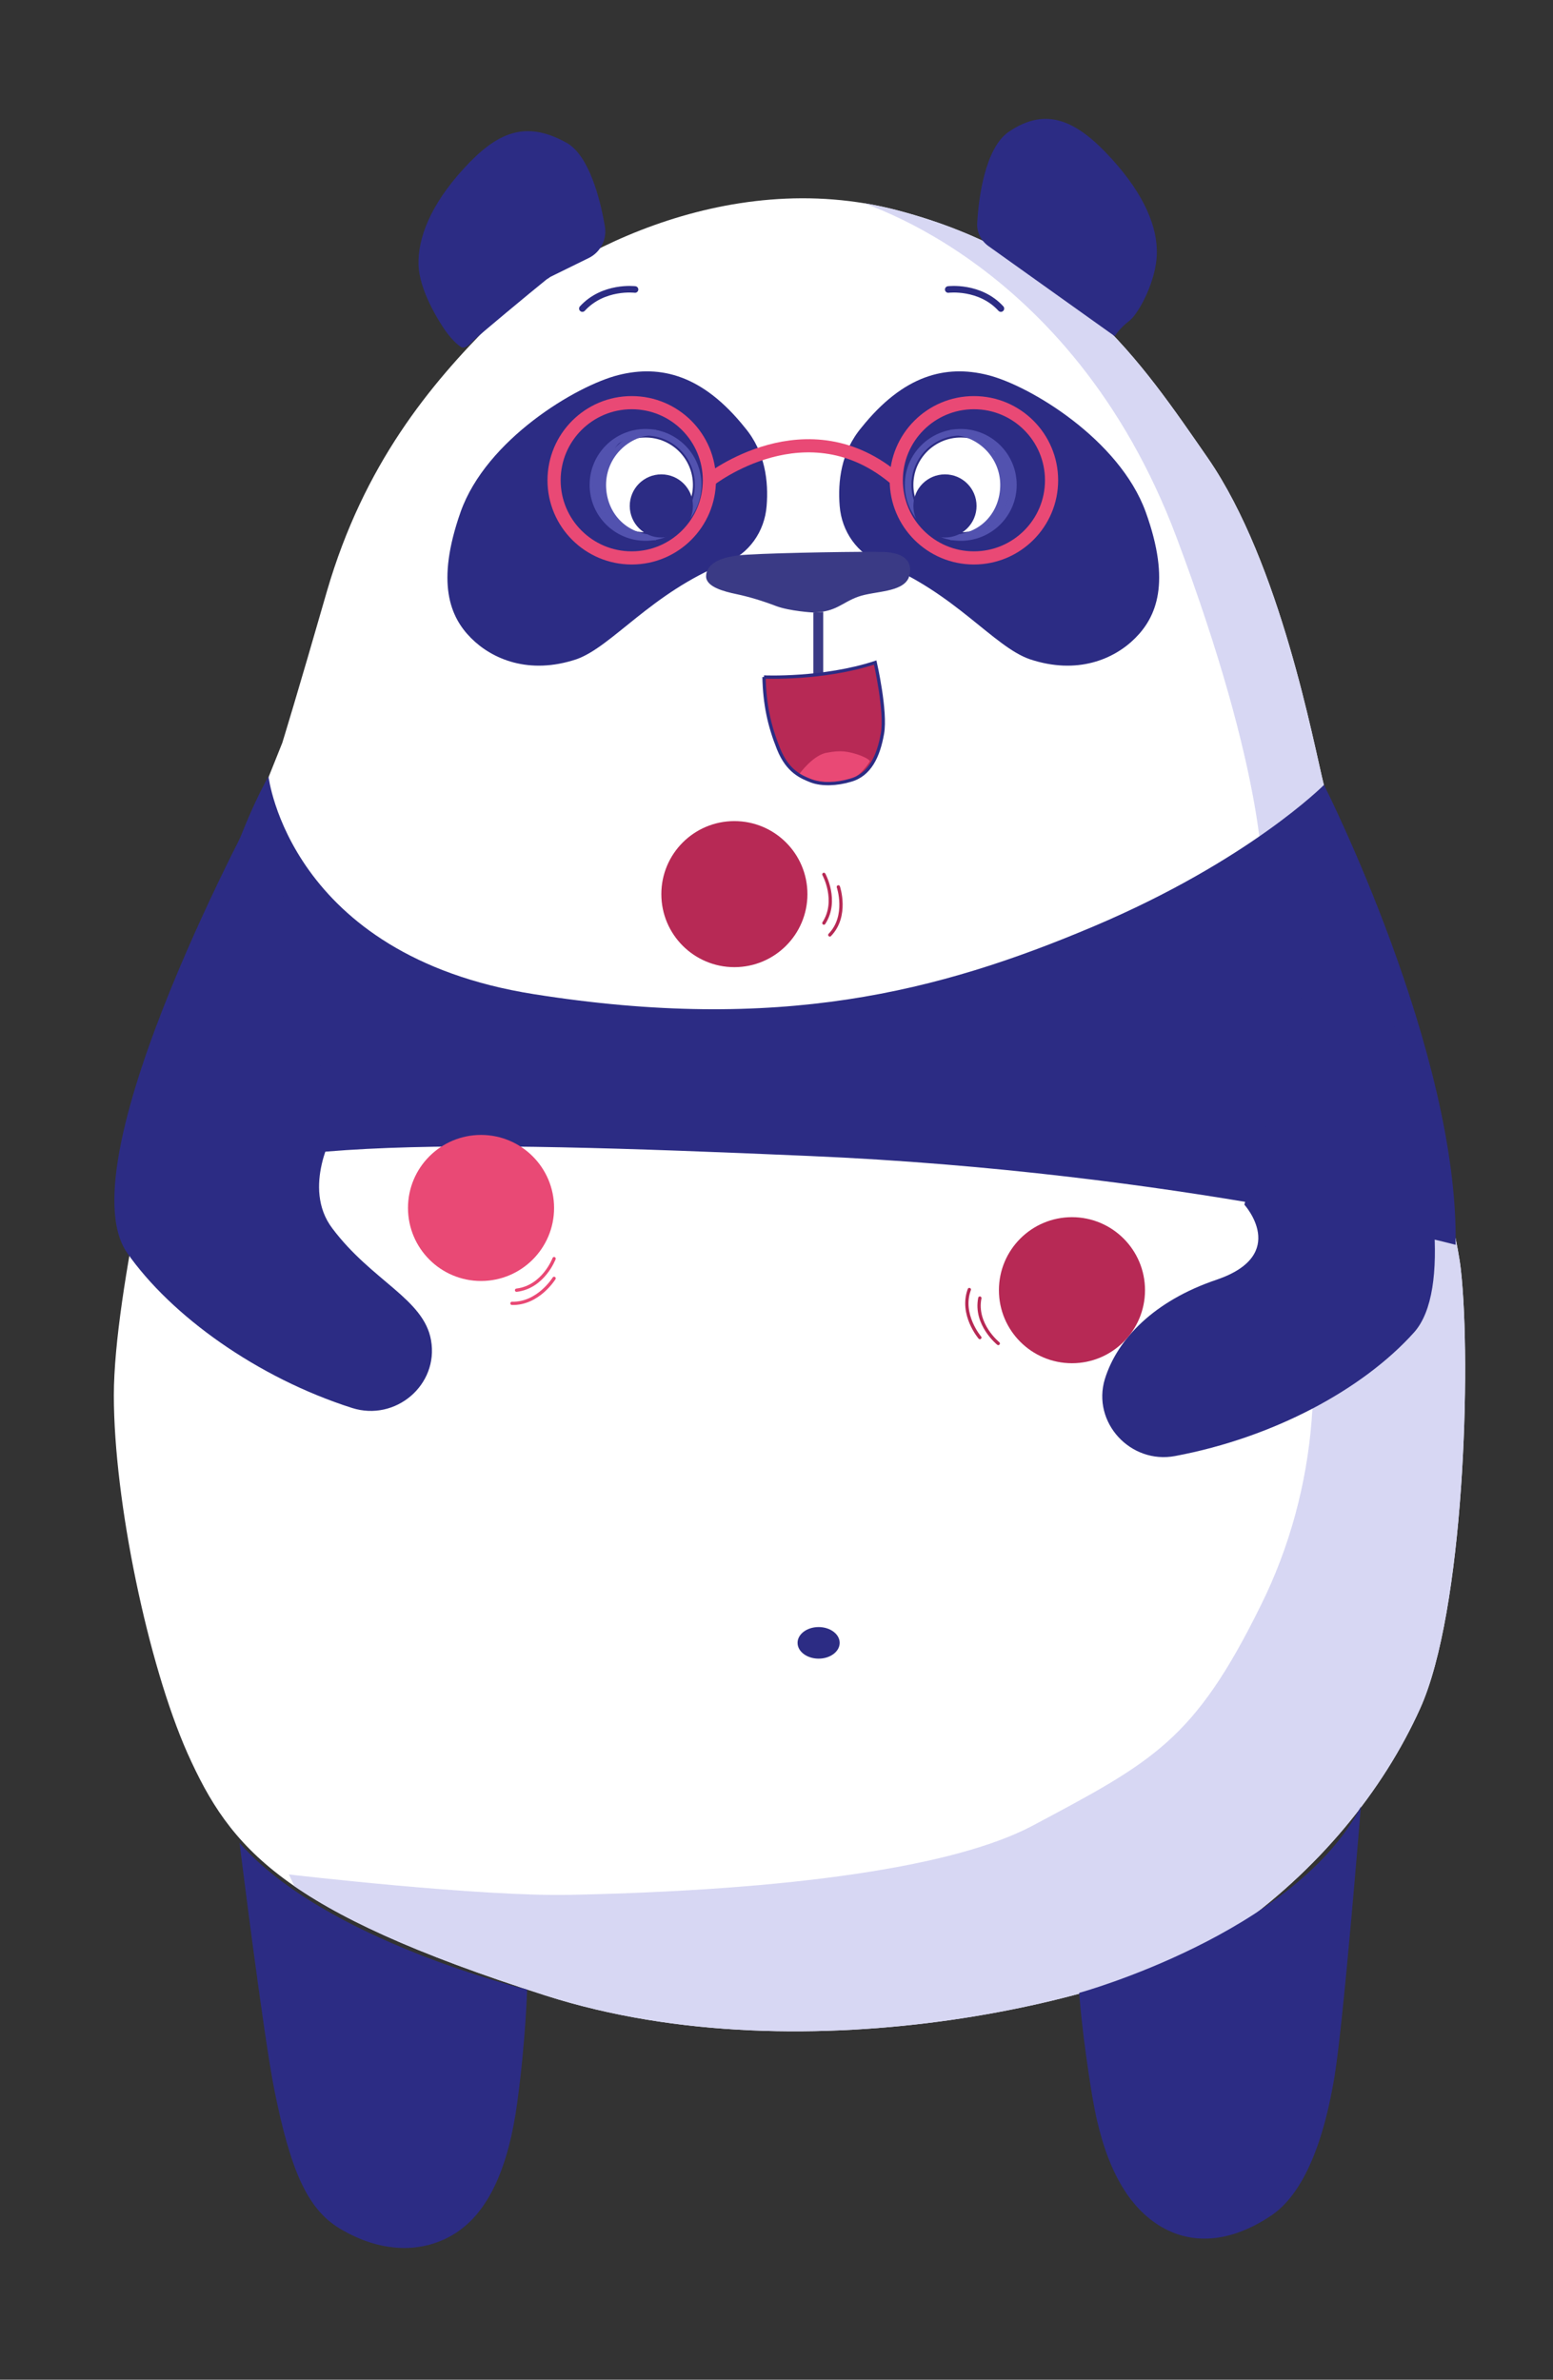
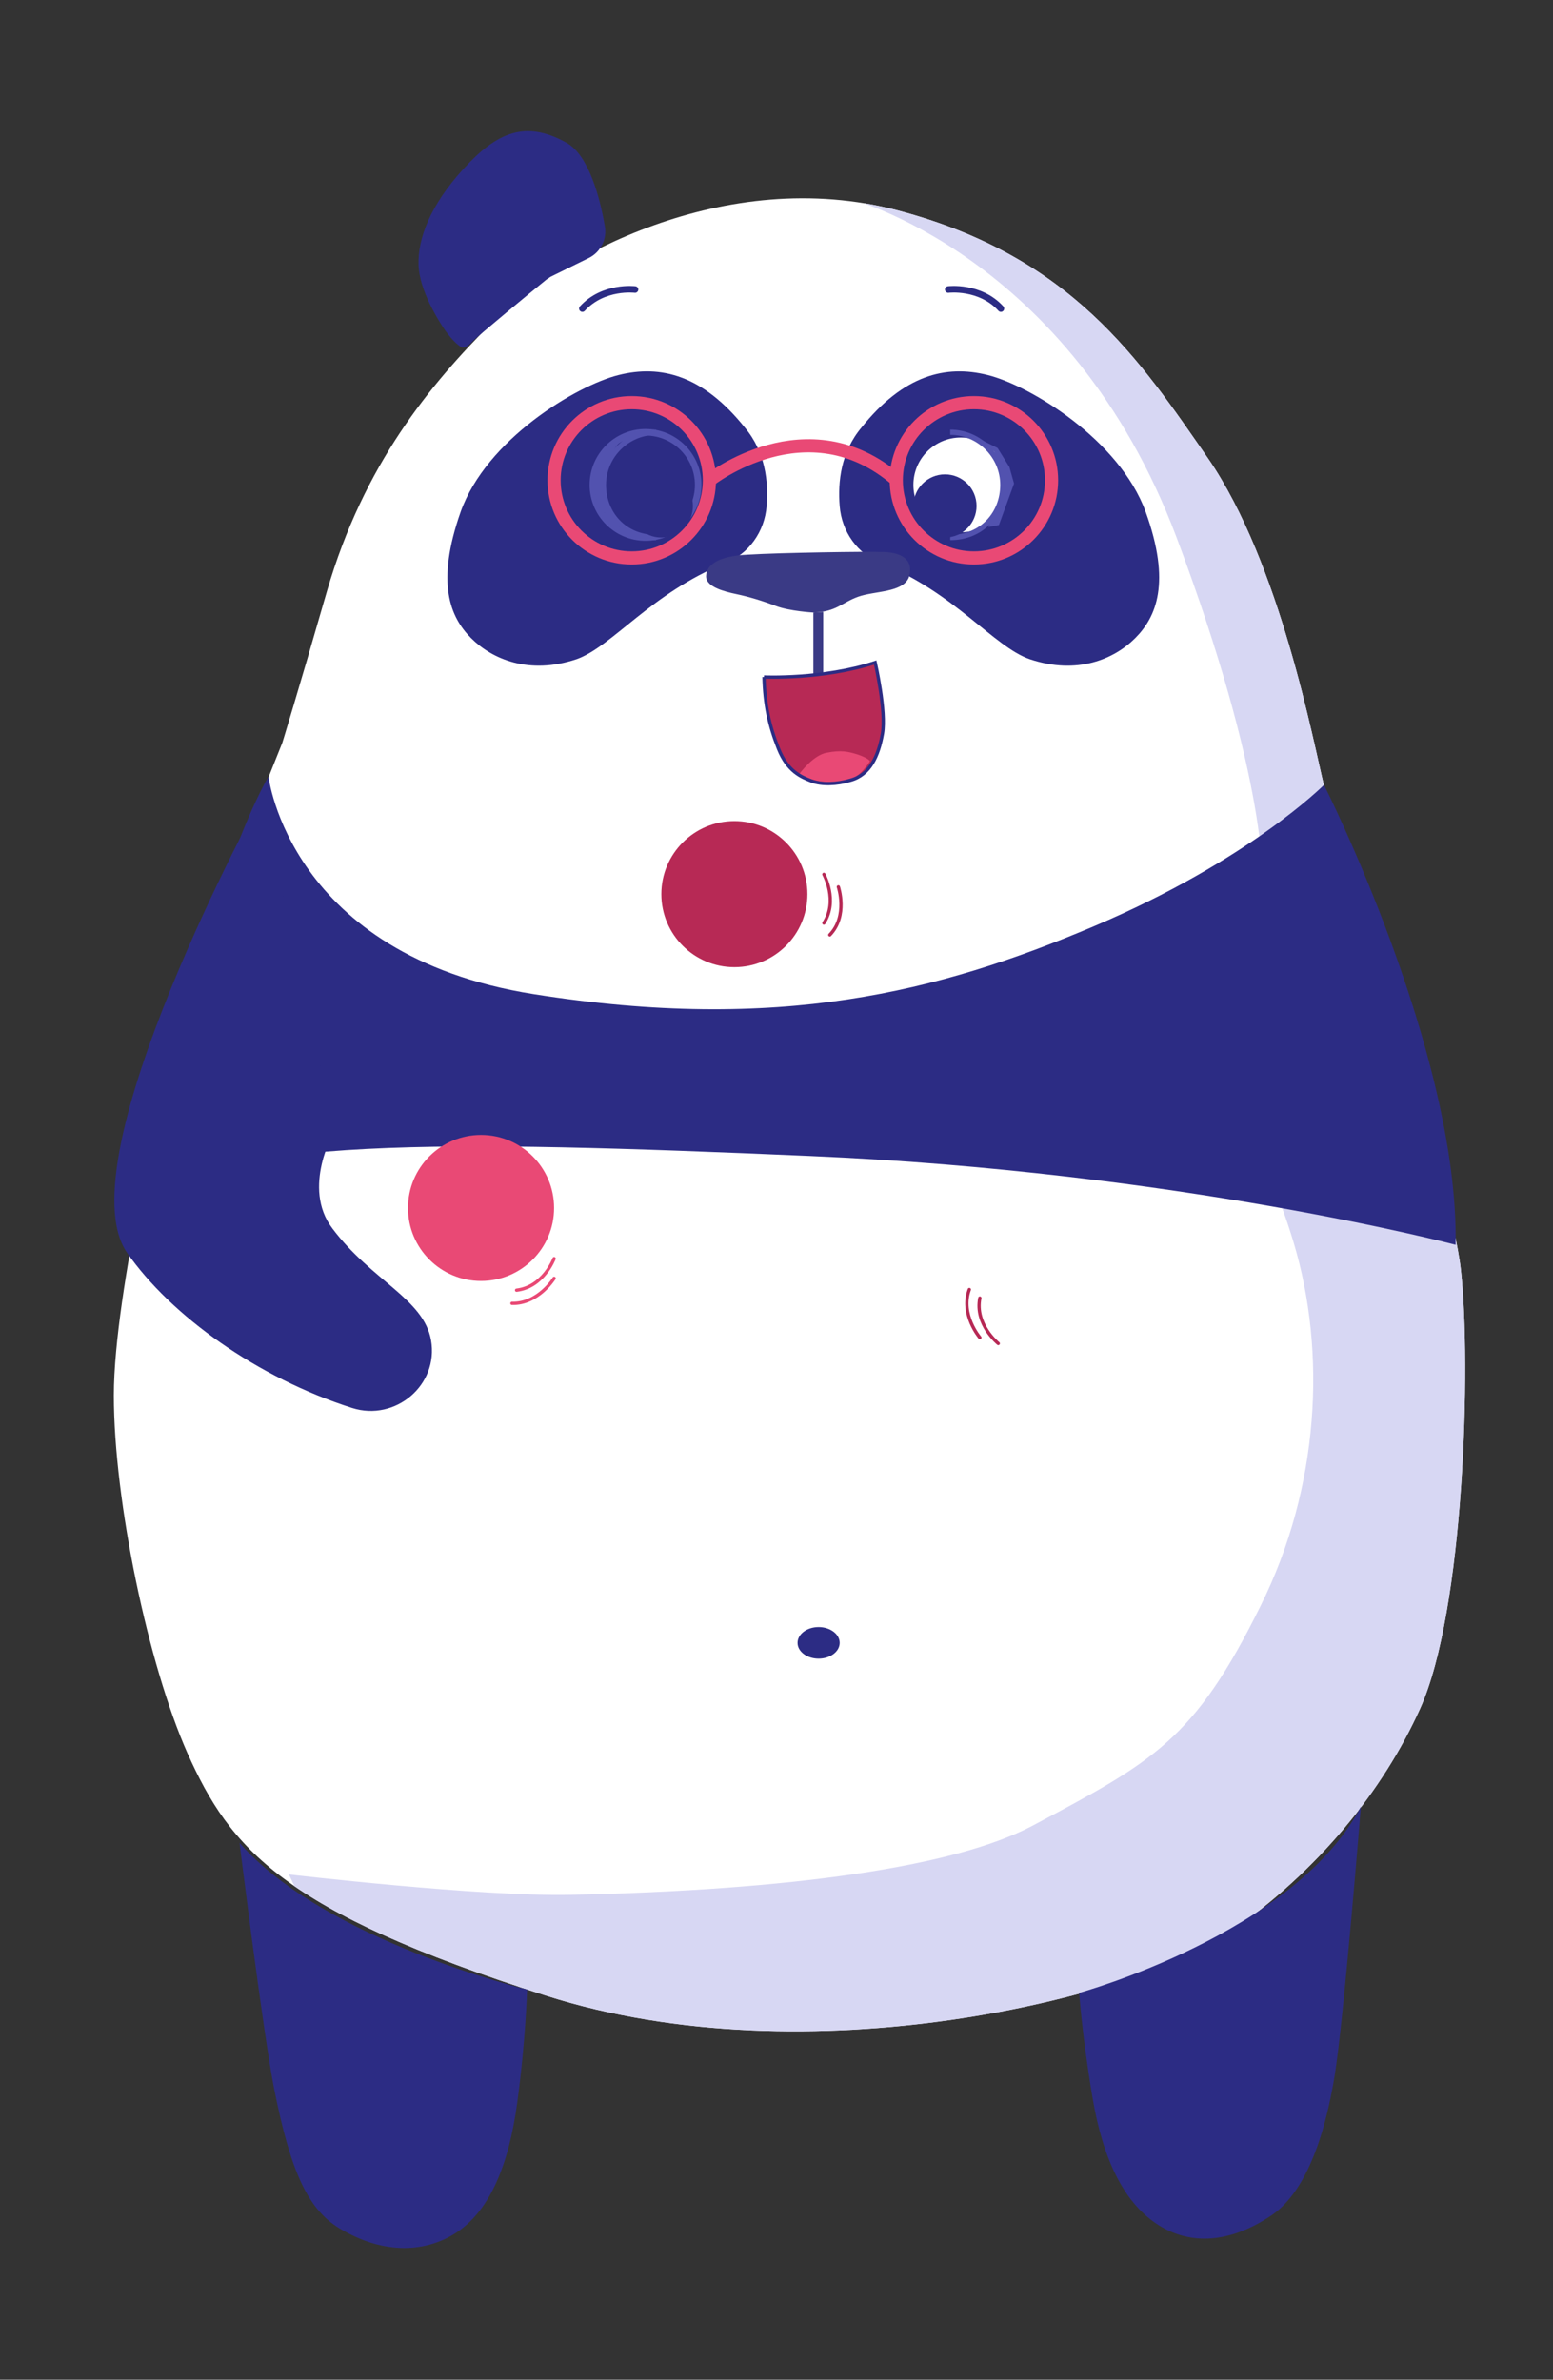
<svg xmlns="http://www.w3.org/2000/svg" id="Calque_1" data-name="Calque 1" version="1.1" viewBox="0 0 236 361.7">
  <rect x="0" y="0" width="236" height="361.7" fill="#333333" stroke="none" />
  <defs>
    <style>.cls-1, .cls-2, .cls-3, .cls-4, .cls-5, .cls-6, .cls-7, .cls-8 {
        fill: none;
      }

      .cls-1, .cls-3, .cls-4, .cls-5, .cls-6, .cls-7, .cls-8 {
        stroke-miterlimit: 10;
      }

      .cls-1, .cls-6 {
        stroke: #5252af;
      }

      .cls-9 {
        clip-path: url(#clippath);
      }

      .cls-10 {
        fill: #b72955;
      }

      .cls-10, .cls-2, .cls-11, .cls-12, .cls-13, .cls-14, .cls-15, .cls-16 {
        stroke-width: 0px;
      }

      .cls-3, .cls-4, .cls-5 {
        stroke-linecap: round;
      }

      .cls-3, .cls-8 {
        stroke: #2c2c84;
      }

      .cls-17 {
        clip-path: url(#clippath-1);
      }

      .cls-11 {
        fill: #2c2c84;
      }

      .cls-4 {
        stroke: #b72955;
      }

      .cls-4, .cls-5, .cls-8 {
        stroke-width: .5px;
      }

      .cls-5, .cls-7 {
        stroke: #e94975;
      }

      .cls-12 {
        fill: #e94975;
      }

      .cls-13 {
        fill: #5252af;
      }

      .cls-14 {
        fill: #d7d7f3;
      }

      .cls-6 {
        stroke-width: .8px;
      }

      .cls-15 {
        fill: #fff;
      }

      .cls-7 {
        stroke-width: 2px;
      }

      .cls-16 {
        fill: #3a3a85;
      }</style>
    <clipPath id="clippath">
      <path class="cls-2" d="M25.3,164.1s-8,32-8,48,5.2,40.9,11.2,54.4c6.5,14.5,14.4,24,54.4,36.8s89.7.3,104-9.6c13.5-9.4,23.3-21.6,28.9-34,6.7-14.8,7.8-52.3,6.2-66.7s-19.2-67.2-20.8-73.6-6.6-33.7-17.6-49.7c-10.4-15-20.7-30.7-47.1-37.7s-52,7.3-61.6,16.9-19.6,21.7-25.2,40.9c-4.6,16-6.8,23.1-6.8,23.1l-3.2,8s-12.8,33.6-14.4,43.2Z" />
    </clipPath>
    <clipPath id="clippath-1">
      <path class="cls-2" d="M116.1,102.9s9,.4,16.9-2.2c0,0,1.7,7.4,1.1,10.8-.6,3.4-1.9,6.3-4.9,7.1-2,.6-4.3.7-5.9.1-1.5-.6-3.6-1.4-5-4.9s-2.1-6.7-2.2-10.9Z" />
    </clipPath>
  </defs>
  <g id="corps">
    <g>
      <path class="cls-15" d="M25.3,164.1s-8,32-8,48,5.2,40.9,11.2,54.4c6.5,14.5,14.4,24,54.4,36.8s89.7.3,104-9.6c13.5-9.4,23.3-21.6,28.9-34,6.7-14.8,7.8-52.3,6.2-66.7s-19.2-67.2-20.8-73.6-6.6-33.7-17.6-49.7c-10.4-15-20.7-30.7-47.1-37.7s-52,7.3-61.6,16.9-19.6,21.7-25.2,40.9c-4.6,16-6.8,23.1-6.8,23.1l-3.2,8s-12.8,33.6-14.4,43.2Z" />
      <g class="cls-9">
        <path class="cls-14" d="M128.8,30.1s33.8,8.5,50,51.6c13.5,36,13.8,53.2,12.8,57.3s-8.2,22.9-8.2,22.9c0,0,8.2,10.3,13.2,27s3.9,37.2-5,55.1c-10.1,20.5-16.3,23.7-34.7,33.5-11.9,6.3-36.9,9.8-70.2,10.5-13.8.3-42.8-3.1-42.8-3.1l31.5,66.8,174.3-13.1,3.6-118.3-11.3-131.8-7.2-64.3-61-9.8-62.3,5.8,17.3,9.9" />
      </g>
    </g>
    <ellipse id="nombril" class="cls-11" cx="124.4" cy="249.7" rx="3.2" ry="2.4" />
  </g>
-   <path class="cls-11" d="M150.2,37.4c-1.1-.8-1.8-2.1-1.7-3.5.2-3.8,1.2-11.3,4.7-13.8,5.9-4.1,10.6-1.6,15.7,4s7,10.5,6.9,14.5-2.6,8.8-4.1,10.1c-1.6,1.2-2.3,2.4-2.3,2.4l-19.2-13.7Z" />
  <path class="cls-11" d="M89.5,39.2c1.8-.9,2.8-2.9,2.4-4.9-.7-4.1-2.4-10.7-5.8-12.6-6.3-3.5-10.6-1.6-15.7,4s-6.9,10.6-6.8,14.5,3,8.5,4.1,10.1c.6.8,1.4,1.8,2.3,2.4.5.4,1.3-.2,1.9-.9.7-.7,9-7.6,11-9.2.2-.2.5-.3.7-.5l5.9-2.9Z" />
  <path class="cls-11" d="M133.9,85.6c-3.6-1.4-6-4.8-6.3-8.7-.3-3.7.2-8.2,3.3-11.9,6.4-8,12.8-9.6,19.2-8s20,9.8,24,20.8c3.9,10.8,1.6,16-1.6,19.2-3.2,3.2-8.8,5.6-16,3.2-5.5-1.9-11.4-10.1-22.6-14.6Z" />
  <path class="cls-11" d="M110.2,85.6c3.6-1.4,6-4.8,6.3-8.7.3-3.7-.2-8.2-3.3-11.9-6.4-8-12.8-9.6-19.2-8-6.4,1.6-20.1,9.8-24,20.8-3.8,10.8-1.6,16,1.6,19.2s8.8,5.6,16,3.2c5.4-1.9,11.4-10.1,22.6-14.6Z" />
  <path class="cls-3" d="M144.1,44s4.8-.6,8,2.9" />
  <path class="cls-3" d="M96.5,44s-4.8-.6-8,2.9" />
  <path class="cls-16" d="M123.6,93.1s-3.6-.2-5.7-1c-2.1-.8-4.1-1.4-6-1.8s-4.6-1.1-4.6-2.7,1.6-3.1,6.4-3.3c4.8-.3,18.3-.5,20.4-.4,2.1,0,5,.7,4,3.9-1,2.3-5.2,2-7.7,2.9s-3.3,2.3-6.8,2.4Z" />
  <polygon class="cls-16" points="123.6 93.1 123.6 102.8 125.1 102.8 125.1 93 123.6 93.1" />
  <g id="bouche">
    <path class="cls-10" d="M116.1,102.9s9,.4,16.9-2.2c0,0,1.7,7.4,1.1,10.8-.6,3.4-1.9,6.3-4.9,7.1-2,.6-4.3.7-5.9.1-1.5-.6-3.6-1.4-5-4.9s-2.1-6.7-2.2-10.9Z" />
    <g class="cls-17">
      <path class="cls-12" d="M121.5,117.6s2.1-2.9,4.2-3.2c2.1-.4,3.1-.2,4.7.3,1.7.6,1.8,1,1.8,1,0,0-1.5,2.5-3.3,2.9-1.1.3-3.3.7-6.3-.4-1.2-.5-1.1-.6-1.1-.6Z" />
    </g>
    <path class="cls-8" d="M116.1,102.9s9,.4,16.9-2.2c0,0,1.7,7.4,1.1,10.8-.6,3.4-1.9,6.3-4.9,7.1-2,.6-4.3.7-5.9.1-1.5-.6-3.6-1.4-5-4.9s-2.1-6.7-2.2-10.9Z" />
  </g>
  <g id="OEIL">
    <circle class="cls-15" cx="146" cy="73.7" r="7.2" />
-     <circle class="cls-1" cx="146" cy="73.7" r="8" />
    <path class="cls-6" d="M144.4,65.7c4.4,0,8,3.6,8,8s-3.2,8-8,8" />
    <polygon class="cls-13" points="151.6 68.1 153.4 71 154.1 73.5 151.8 79.8 150.2 80.1 152.6 74.8 151.1 68.6 149.2 66.9 151.6 68.1" />
    <circle class="cls-11" cx="143.6" cy="76.9" r="4.8" />
  </g>
  <g id="oeil">
-     <circle class="cls-15" cx="98.1" cy="73.7" r="7.2" />
    <circle class="cls-1" cx="98.1" cy="73.7" r="8" />
    <path class="cls-6" d="M99.7,65.7c-4.4,0-8,3.6-8,8s3.2,8,8,8" />
    <path class="cls-13" d="M92.2,68.4l-1.4,2.2-.7,2.5,2.3,6.3,1.9.9-3.3-5.9,1.9-4.9c.2-.9.7-1.7,1.3-2.3l.9-.8-1.8.9c-.5.4-.9.7-1.1,1.1Z" />
    <polygon class="cls-13" points="92.5 68.1 90.1 73.7 91.3 77.9 92.4 77.9 91.7 73.7 92.3 70.5 92.5 68.1" />
    <circle class="cls-11" cx="100.5" cy="76.9" r="4.8" />
  </g>
  <path class="cls-11" d="M206.8,274.6s-2.6,32.5-4,41c-2,12.1-5.6,18.5-9.7,21.2-6.6,4.4-12.7,4.4-17.5,1.1s-8-9.6-9.6-19.2-2-15.8-2-15.8c0,0,32.7-9,42.8-28.3Z" />
  <path class="cls-11" d="M36.4,280.1s3.6,29.1,5.3,37.6c2.4,11.9,4.9,18,9.9,21,6.8,4.1,13.4,3.7,18.1.4s7.6-9.9,8.9-19.5,1.5-17.2,1.5-17.2c0,0-30.7-7.4-43.7-22.3Z" />
  <g id="accessoire">
    <path class="cls-11" d="M201.2,119.3s20.5,40.5,20,69.9c0,0-42-11.1-98.2-13.5-55.4-2.4-90-3-101.8,7.6,0,0,9.2-46.7,19.6-65.3,0,0,3.1,27.2,40.3,33.1s61.5-.3,85.1-10.3,35-21.5,35-21.5Z" />
    <circle class="cls-7" cx="148" cy="73" r="11.8" />
    <circle class="cls-7" cx="96" cy="73" r="11.8" />
    <path class="cls-7" d="M107.8,73s14.9-11.8,28.5,0" />
  </g>
-   <path class="cls-11" d="M203.5,130.7s22.7,59,11.4,71.8c-7.8,8.7-21.4,16-36.3,18.8-6.8,1.3-12.7-5.1-10.7-11.7,1.9-6.1,7.5-11.9,17-15.1,11.1-3.8,4.2-11.4,4.2-11.4" />
  <path class="cls-11" d="M39.8,121s-30.2,55.3-20.5,69.4c6.7,9.6,19.8,19,34.2,23.6,6.6,2.1,13.2-3.5,12-10.3-1.1-6.3-9-9-15-17-4.7-6.2.3-14.8.3-14.8" />
  <circle class="cls-12" cx="73.1" cy="183.6" r="11.1" />
  <circle class="cls-10" cx="111.6" cy="135.9" r="11.1" />
-   <circle class="cls-10" cx="162.9" cy="196.1" r="11.1" />
  <path class="cls-4" d="M125.2,132.9s2.2,4,0,7.4" />
  <path class="cls-4" d="M127.4,134.8s1.5,4.4-1.3,7.3" />
  <path class="cls-4" d="M151.7,204.2s-3.6-2.9-2.8-6.9" />
  <path class="cls-4" d="M148.9,203.3s-3-3.5-1.6-7.3" />
  <path class="cls-5" d="M84.2,191.3s-1.6,4.3-5.7,4.8" />
  <path class="cls-5" d="M84.2,194.3s-2.4,3.9-6.4,3.8" />
</svg>